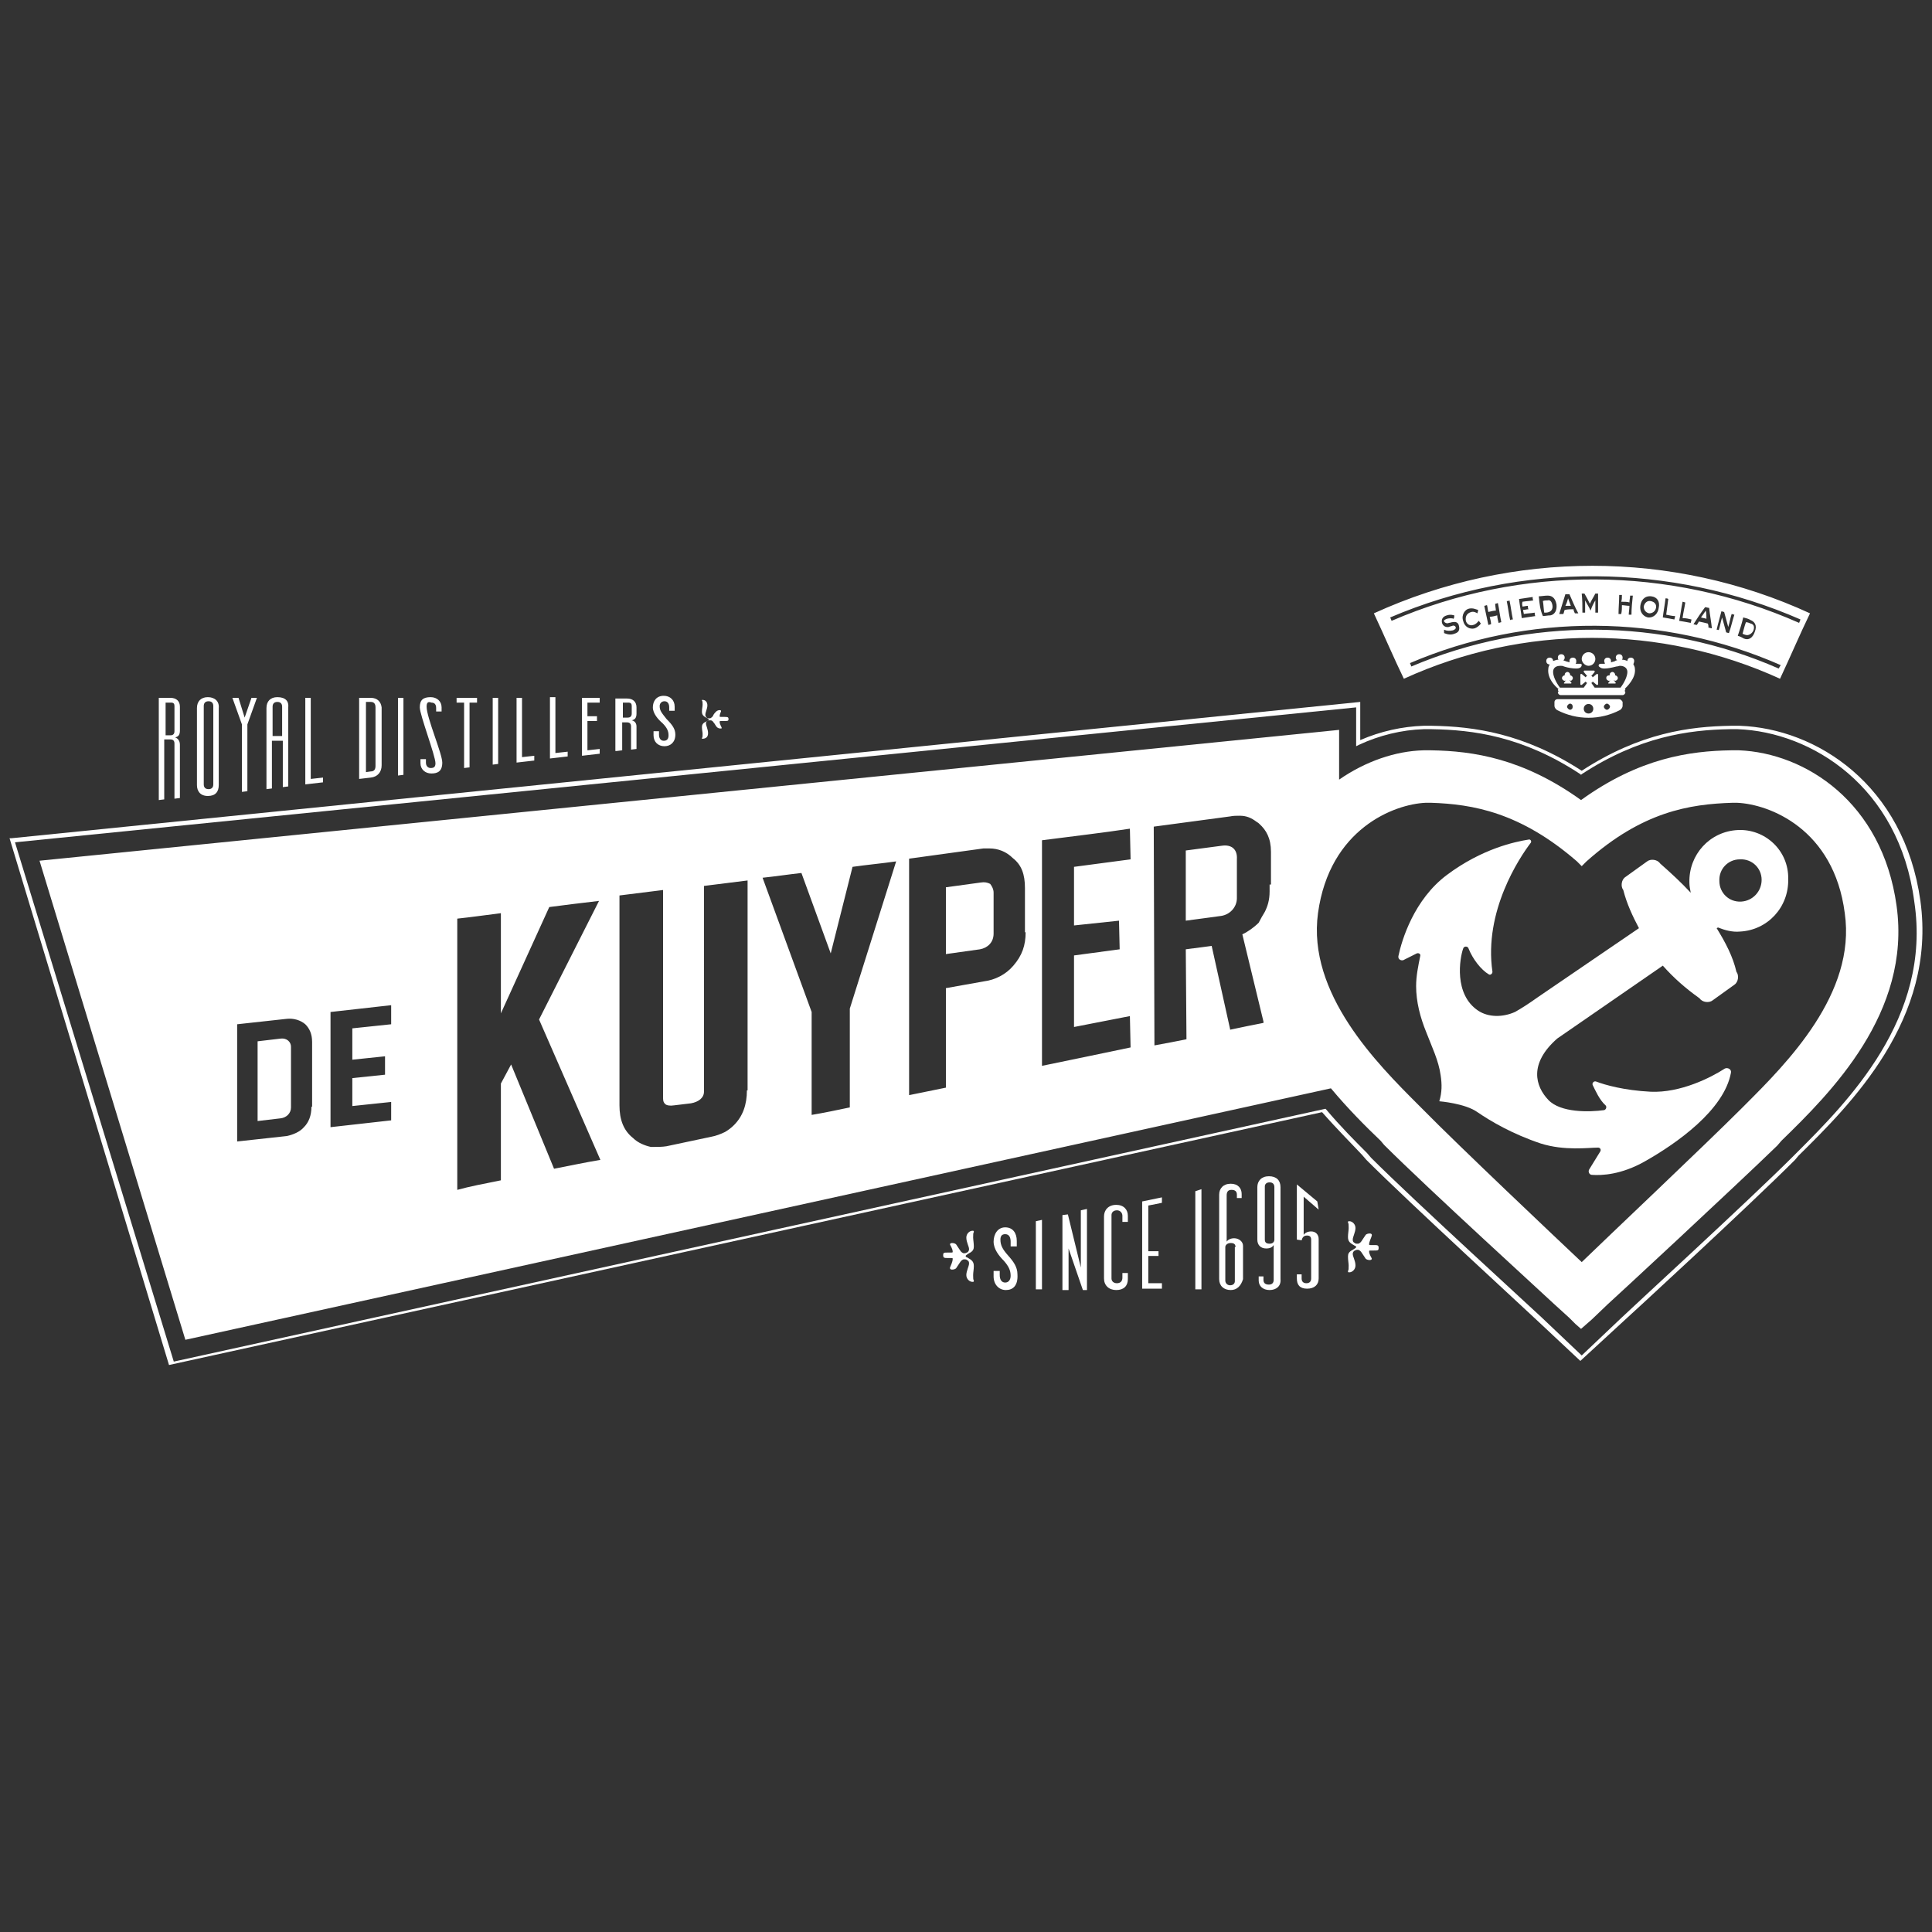
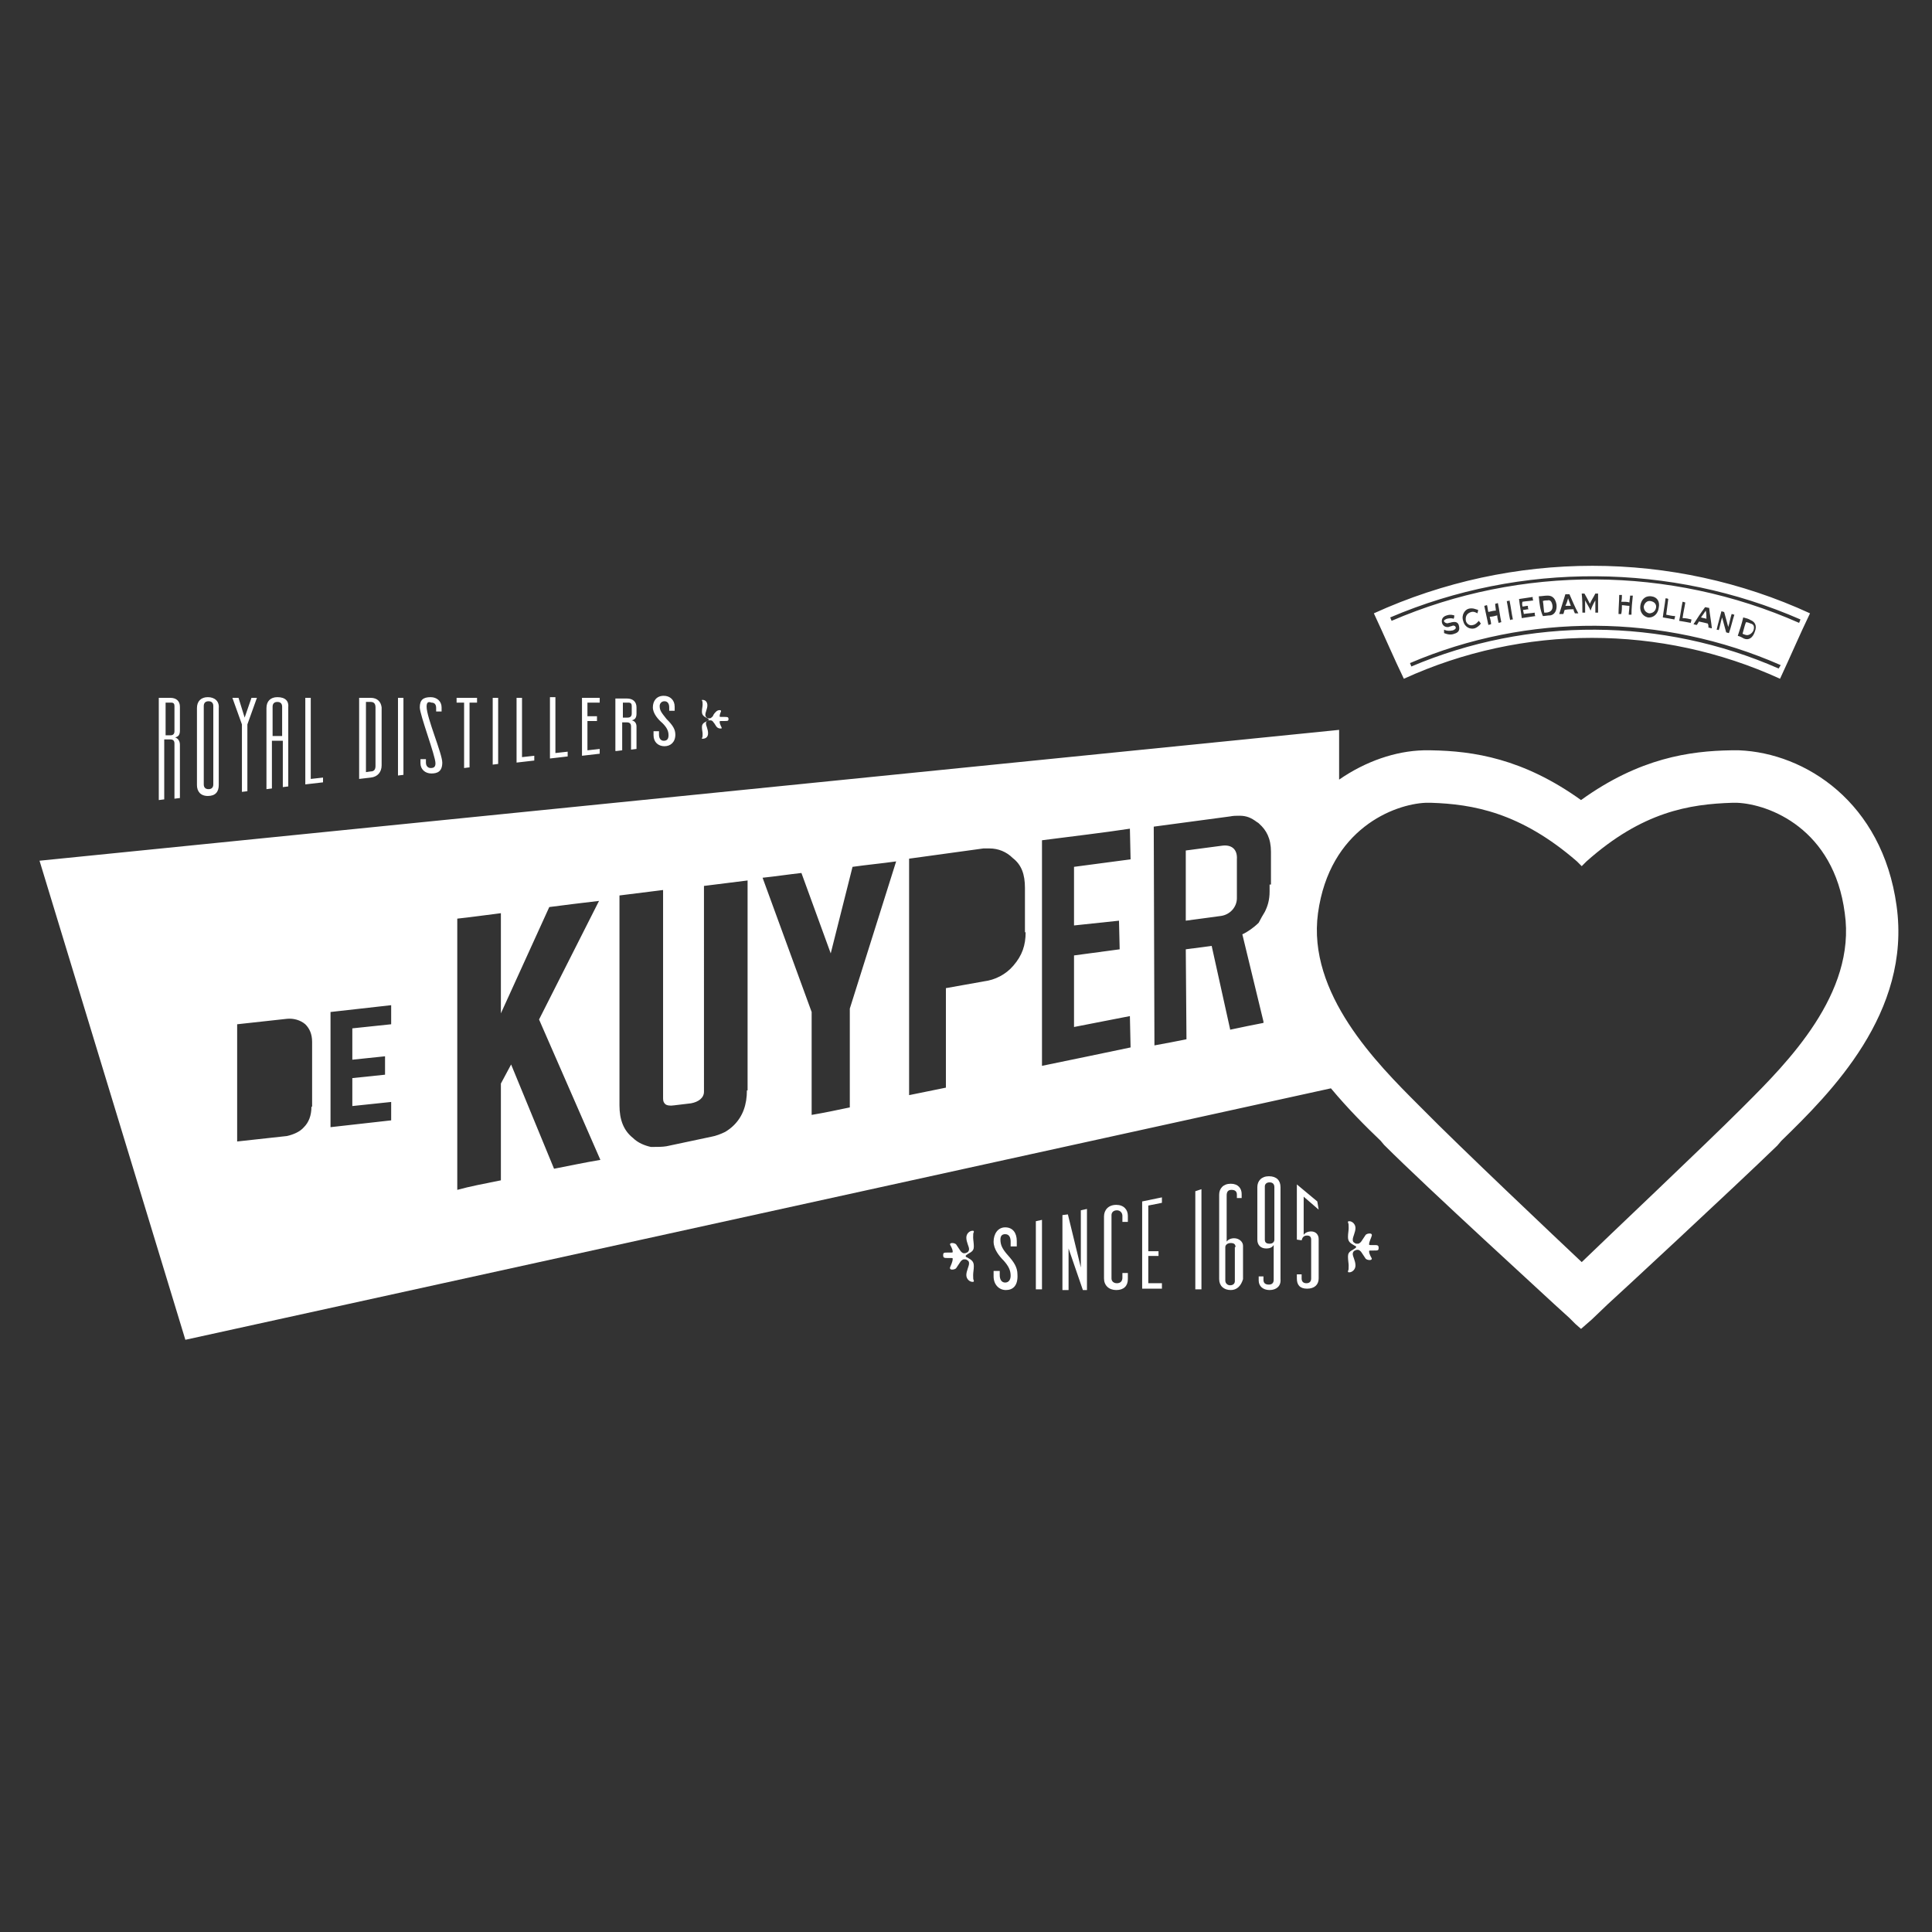
<svg xmlns="http://www.w3.org/2000/svg" version="1.1" id="Laag_1" x="0px" y="0px" viewBox="0 0 283.5 283.5" style="enable-background:new 0 0 283.5 283.5;" xml:space="preserve">
  <rect x="0" y="0" width="283.5" height="283.5" fill="#333333" stroke="none" />
  <style type="text/css">
	.st0{fill:#FFFFFF;}
</style>
-   <path class="st0" d="M255,121.8c-4.1,0.2-7.2,3.6-7.1,7.7c0,0.5,0.1,1,0.2,1.5c-1.4-1.5-2.8-2.8-4.5-4.3c-0.4-0.6-1.4-0.7-1.9-0.3  l-3.2,2.3c-0.6,0.4-0.7,1.4-0.3,1.9c0.5,2,1.4,3.9,2.3,5.6l-14.8,10.1l0,0c-1.4,1-2.5,1.7-3.4,2.2c-1.8,0.8-3.9,0.8-5.4-0.2  c-3.6-2.4-2.7-7.7-2.2-9.1c0.1-0.4,0.7-0.4,0.8,0c0.6,1.5,1.8,3.1,3,3.8c0.2,0.1,0.5-0.1,0.5-0.4c-1.3-8.9,4-16.8,5.6-18.9  c0.2-0.2,0-0.6-0.3-0.5c-1.9,0.3-6.8,1.3-12,5.2c-4.8,3.6-6.6,9.5-7.1,11.9c-0.1,0.5,0.5,0.8,0.9,0.5l1.8-0.9  c0.3-0.1,0.6,0.1,0.5,0.4c-0.3,1.5-0.6,2.9-0.6,4.4c0,2.3,0.6,4.6,1.5,6.8c0.8,2.1,1.8,4.1,2.1,6.3c0.2,1.3,0.2,2.5-0.2,3.8  c0,0,3.8,0.3,5.6,1.6c1.9,1.3,5.1,3.2,9.3,4.6c3.5,1.1,7,0.6,8.4,0.6c0.3,0,0.5,0.3,0.3,0.6l-1.6,2.6c-0.2,0.3,0,0.8,0.4,0.8  c1.4,0.1,4.3,0,7.8-2c4.6-2.6,11.6-7.5,12.6-13c0.1-0.5-0.5-0.8-0.9-0.6c-2,1.3-6.5,3.6-10.9,3.4c-3.9-0.2-6.7-1-8-1.5  c-0.3-0.1-0.6,0.2-0.5,0.5c0.4,0.8,1,2.2,1.9,3c0.2,0.2,0.1,0.6-0.2,0.7c-2.2,0.3-6.4,0.4-8.2-1.5c-1.9-2-2.9-5.3,1.3-9l15.5-10.7  c1.6,1.8,3.3,3.3,5.4,4.8c0.4,0.6,1.4,0.7,1.9,0.3l3.2-2.3c0.6-0.4,0.7-1.4,0.3-1.9c-0.5-2.2-1.6-4.3-2.9-6.4l0.2-0.1  c1,0.4,2.1,0.7,3.2,0.6c4.1-0.2,7.2-3.6,7.1-7.7C262.5,124.8,259,121.6,255,121.8z M255.5,132.3c-1.8,0.1-3.2-1.3-3.2-3  c-0.1-1.8,1.3-3.2,3-3.2c1.8-0.1,3.2,1.3,3.2,3C258.5,130.8,257.2,132.2,255.5,132.3z" />
  <g>
    <path class="st0" d="M147.6,189.3c-1,0-1.8-0.8-1.8-2v-0.8h0.9v0.6c0,0.7,0.3,1.1,0.8,1.1s0.8-0.4,0.8-1c0-0.8-0.3-1.4-1-2.2   c-0.7-0.7-1.5-1.7-1.5-2.8c0-1.1,0.6-2.1,1.7-2.1s1.7,0.8,1.7,2v0.8h-0.9v-0.7c0-0.6-0.2-1.1-0.8-1.1c-0.5,0-0.7,0.3-0.7,0.8   c0,0.8,0.3,1.4,1.1,2.3c0.8,0.9,1.4,1.7,1.4,2.8C149.4,188.7,148.6,189.3,147.6,189.3z M152,189.2v-10l0.9-0.2v10.2H152z    M158.6,186v-8.4l0.9-0.2v11.9h-0.6l-2.1-6.1v6.1h-0.9v-11l0.8-0.1L158.6,186z M163.8,189.3c-1.1,0-1.8-0.7-1.8-1.7v-9.1   c0-0.9,0.6-1.7,1.8-1.7c1.1,0,1.7,0.7,1.7,1.6v0.9h-0.8v-0.9c0-0.4-0.3-0.8-0.8-0.8s-0.8,0.3-0.8,0.7v9.3c0,0.4,0.3,0.7,0.8,0.7   s0.8-0.3,0.8-0.8v-0.7h0.8v0.9C165.5,188.7,164.9,189.3,163.8,189.3z M167.6,189.2v-12.9l2.9-0.6v0.8l-2,0.4v6.7h1.5v0.7h-1.5v4h2   v0.8h-2.9V189.2z M176.3,174.5v14.7h-0.9v-14.4L176.3,174.5z M180.6,189.3c-1,0-1.7-0.6-1.7-1.6v-12.4c0-0.9,0.6-1.6,1.7-1.6   s1.6,0.7,1.6,1.5v0.6h-0.7v-0.5c0-0.5-0.3-0.7-0.8-0.7c-0.5,0-0.7,0.3-0.7,0.8v6.8c0.2-0.3,0.6-0.5,1.1-0.5c0.7,0,1.3,0.5,1.3,1.1   v4.9C182.1,188.7,181.5,189.3,180.6,189.3z M181.3,183c0-0.4-0.2-0.6-0.7-0.6c-0.5,0-0.8,0.3-0.8,0.6v4.9c0,0.4,0.3,0.7,0.7,0.7   c0.5,0,0.7-0.3,0.7-0.6v-5H181.3z M186.3,189.3c-1,0-1.6-0.6-1.6-1.4v-0.6h0.7v0.5c0,0.5,0.3,0.7,0.8,0.7s0.7-0.3,0.7-0.7v-5.1   c-0.2,0.3-0.5,0.5-1.1,0.5c-0.8,0-1.3-0.5-1.3-1.3v-7.7c0-0.9,0.6-1.6,1.7-1.6s1.7,0.6,1.7,1.6v13.5   C188,188.7,187.3,189.3,186.3,189.3z M187,174.2c0-0.4-0.2-0.7-0.7-0.7s-0.7,0.3-0.7,0.6v7.8c0,0.4,0.2,0.6,0.7,0.6   s0.7-0.3,0.7-0.6V174.2z M193.5,177.5l-2.2-1.9v5.6c0.2-0.3,0.6-0.5,1.1-0.5c0.7,0,1.1,0.5,1.1,1.1v5.8c0,0.9-0.6,1.5-1.7,1.5   s-1.5-0.6-1.5-1.5V187h0.7v0.6c0,0.4,0.2,0.7,0.7,0.7s0.7-0.3,0.7-0.7v-5.7c0-0.4-0.2-0.6-0.6-0.6c-0.5,0-0.7,0.3-0.8,0.7l-0.7-0.1   v-8.1l3,2.5L193.5,177.5L193.5,177.5z M200.9,182.6c0,0.1,0.1,0.1,0.2,0.1h0.5c0.5,0,0.7,0,0.7,0.4c0,0.4-0.1,0.4-0.7,0.4h-0.5   c-0.1,0-0.2,0-0.2,0.1c0,0.5,0.4,1,0.4,1.1c0,0.1-0.1,0.2-0.3,0.2c-0.3,0-0.5-0.1-0.6-0.2c-0.2-0.3-0.4-0.6-0.6-0.9   c-0.1-0.2-0.4-0.4-0.5-0.4s-0.1,0-0.2,0c-0.1,0-0.2,0.1-0.3,0.1c-0.2,0.1-0.3,0.3-0.3,0.5c0,0.4,0.4,1,0.4,1.7c0,0.6-0.5,1-0.9,1   c-0.1,0-0.2,0-0.2-0.1v-0.1c0.1-0.1,0.1-0.4,0.1-0.8c0-0.3-0.1-0.8-0.1-1.3c0-0.4,0.1-0.7,0.7-1c0.3-0.2,0.5-0.3,0.5-0.4   c0-0.1-0.1-0.2-0.2-0.2c-0.7-0.4-1-0.6-1-1.3c0-0.5,0.1-0.9,0.1-1.3c0-0.4,0-0.7-0.1-0.8v-0.1c0-0.1,0.1-0.1,0.2-0.1   c0.4,0,0.9,0.4,0.9,1c0,0.6-0.4,1.3-0.4,1.7c0,0.3,0.1,0.4,0.3,0.5c0.1,0.1,0.2,0.1,0.3,0.1s0.1,0,0.2,0c0.1,0,0.4-0.2,0.5-0.4   c0.2-0.3,0.4-0.6,0.6-0.9c0.1-0.1,0.3-0.2,0.6-0.2c0.2,0,0.3,0.1,0.3,0.2v0.1C201.2,181.7,200.9,182.2,200.9,182.6z M139.8,184.7   c0-0.1-0.1-0.1-0.2-0.1h-0.5c-0.5,0-0.7,0-0.7-0.4s0.1-0.4,0.7-0.4h0.5c0.1,0,0.2,0,0.2-0.1c0-0.5-0.4-1-0.4-1.1s0.1-0.2,0.3-0.2   c0.3,0,0.5,0.1,0.6,0.2c0.2,0.3,0.4,0.6,0.6,0.9c0.1,0.2,0.4,0.4,0.5,0.4s0.1,0,0.2,0c0.1,0,0.2-0.1,0.3-0.1   c0.2-0.1,0.3-0.3,0.3-0.5c0-0.4-0.4-1-0.4-1.7c0-0.6,0.5-1,0.9-1c0.1,0,0.2,0,0.2,0.1v0.1c-0.1,0.1-0.1,0.4-0.1,0.8   c0,0.3,0.1,0.8,0.1,1.3c0,0.4-0.1,0.7-0.7,1c-0.3,0.2-0.5,0.3-0.5,0.4c0,0.1,0.1,0.2,0.2,0.2c0.7,0.4,1,0.6,1,1.3   c0,0.5-0.1,0.9-0.1,1.3c0,0.4,0,0.7,0.1,0.8v0.1c0,0.1-0.1,0.1-0.2,0.1c-0.4,0-0.9-0.4-0.9-1c0-0.6,0.4-1.3,0.4-1.7   c0-0.3-0.1-0.4-0.3-0.5c-0.1-0.1-0.2-0.1-0.3-0.1s-0.1,0-0.2,0c-0.1,0-0.4,0.2-0.5,0.4c-0.2,0.3-0.4,0.6-0.6,0.9   c-0.1,0.1-0.3,0.2-0.6,0.2c-0.2,0-0.3-0.1-0.3-0.2V186C139.5,185.7,139.8,185.2,139.8,184.7z" />
  </g>
  <g>
    <path class="st0" d="M105.6,105.1c0,0.1,0.1,0.1,0.2,0.1h0.5c0.4,0,0.6,0,0.6,0.3c0,0.3-0.1,0.3-0.6,0.3h-0.5c-0.1,0-0.2,0-0.2,0.1   c0,0.4,0.3,0.8,0.3,0.9s0,0.1-0.2,0.1c-0.2,0-0.4-0.1-0.5-0.2c-0.2-0.2-0.3-0.5-0.5-0.7c-0.1-0.2-0.3-0.3-0.4-0.3   c-0.1,0-0.1,0-0.2,0s-0.2,0-0.3,0.1c-0.2,0.1-0.2,0.2-0.2,0.4c0,0.3,0.3,0.8,0.3,1.4s-0.4,0.8-0.8,0.8c-0.1,0-0.1,0-0.1,0v-0.1   c0.1-0.1,0.1-0.3,0.1-0.6s-0.1-0.6-0.1-1c0-0.3,0.1-0.6,0.6-0.8c0.3-0.2,0.4-0.2,0.4-0.3c0-0.1-0.1-0.1-0.2-0.2   c-0.6-0.3-0.8-0.5-0.8-1c0-0.4,0.1-0.7,0.1-1c0-0.3,0-0.5-0.1-0.6c0,0,0,0,0-0.1h0.1c0.4,0,0.7,0.3,0.7,0.8c0,0.5-0.3,1-0.3,1.4   c0,0.2,0.1,0.3,0.2,0.4c0.1,0.1,0.2,0.1,0.3,0.1c0.1,0,0.1,0,0.2,0s0.3-0.2,0.4-0.3c0.1-0.3,0.3-0.5,0.5-0.7   c0.1-0.1,0.3-0.2,0.5-0.2s0.2,0.1,0.2,0.1s0,0,0,0.1C105.8,104.4,105.6,104.8,105.6,105.1z M25.7,108.2c0.5-0.1,0.7-0.4,0.7-1v-3.5   c0-0.8-0.5-1.3-1.4-1.3h-1.7v15l0.8-0.1v-8.8H25c0.4,0,0.6,0.2,0.6,0.6v6.7v1.4l0.8-0.1v-7.8C26.4,108.8,26.2,108.4,25.7,108.2z    M25.6,107.3c0,0.4-0.2,0.6-0.6,0.6h-0.7v-4.8h0.8c0.4,0,0.5,0.2,0.5,0.5V107.3z M30.5,102.3c-1,0-1.6,0.6-1.6,1.6v11.3   c0,0.9,0.5,1.6,1.6,1.6s1.6-0.6,1.6-1.6v-11.3C32.2,102.9,31.5,102.3,30.5,102.3z M31.3,115.1c0,0.4-0.2,0.7-0.7,0.7   c-0.5,0-0.7-0.3-0.7-0.7v-11.5c0-0.4,0.2-0.7,0.7-0.7c0.5,0,0.7,0.3,0.7,0.7V115.1z M36.9,102.4h0.8l-1.4,3.9v9.8l-0.8,0.1v-9.9   l-1.4-3.9H35l0.9,2.9L36.9,102.4z M54.4,102.4h-1.7v8.5v1v2.4l1.7-0.2c1-0.1,1.6-0.8,1.6-1.8v-1.1v-0.9v-6.5   C55.9,103,55.4,102.4,54.4,102.4z M55.1,110.5v0.9v1c0,0.5-0.2,0.8-0.7,0.8l-0.7,0.1v-1.7v-1v-7.6h0.7c0.5,0,0.7,0.3,0.7,0.8V110.5   z M58.4,102.4h0.8v11.3l-0.8,0.1V102.4z M62.6,103.7c0,1.6,2.3,6.9,2.3,8.2s-0.7,1.6-1.6,1.6c-0.9,0-1.6-0.6-1.6-1.5v-0.6h0.8v0.5   c0,0.5,0.3,0.8,0.7,0.8c0.5,0,0.7-0.2,0.7-0.7c0-1.1-2.3-7.1-2.3-8.2c0-1.1,0.5-1.5,1.6-1.5c0.9,0,1.6,0.6,1.6,1.5v0.6h-0.8v-0.5   c0-0.5-0.2-0.8-0.7-0.8C62.8,102.9,62.6,103.1,62.6,103.7z M66.9,102.4H70v0.7h-1.1v9.5l-0.8,0.1v-9.6h-1.1V102.4z M72.3,102.4h0.8   v9.7l-0.8,0.1V102.4z M76.6,111.1l1.8-0.2v0.7l-2.6,0.3v-9.5h0.8V111.1z M45.6,114.3l1.8-0.2v0.7l-2.6,0.3v-12.7h0.8V114.3z    M81.5,110.5l1.8-0.2v0.7l-2.6,0.3v-9h0.8V110.5z M86.3,102.4H88v0.7h-1.8v2h1.4v0.7h-1.4v4.3l1.8-0.2v0.7l-2.6,0.3V110l0,0v-7.6   l0,0H86.3z M90.5,110.2l0.8-0.1V106h0.7c0.4,0,0.6,0.2,0.6,0.6v3.4l0.8-0.1v-3.3c0-0.4-0.2-0.8-0.7-0.9c0.5-0.1,0.7-0.4,0.7-1v-0.9   c0-0.8-0.5-1.3-1.4-1.3h-1.7V110.2 M92.7,104.7c0,0.4-0.2,0.6-0.6,0.6h-0.7v-2.2h0.8c0.4,0,0.5,0.2,0.5,0.5   C92.7,103.7,92.7,104.7,92.7,104.7z M99.1,107.8c0,1.1-0.7,1.7-1.6,1.7c-0.9,0-1.6-0.6-1.6-1.6v-0.6h0.8v0.5c0,0.6,0.3,0.9,0.7,0.9   c0.5,0,0.7-0.3,0.7-0.8c0-0.6-0.2-1.1-0.9-1.8c-0.6-0.5-1.4-1.4-1.4-2.3c0-0.9,0.5-1.7,1.6-1.7c0.9,0,1.6,0.6,1.6,1.6v0.6h-0.8   v-0.5c0-0.5-0.2-0.9-0.7-0.9c-0.4,0-0.7,0.3-0.7,0.7c0,0.7,0.3,1,1,1.9C98.7,106.4,99.1,107,99.1,107.8z M40.7,102.3   c-1,0-1.6,0.6-1.6,1.6v11.9l0.8-0.1v-7h1.6v6.8l0.8-0.1v-11.6C42.4,102.9,41.9,102.3,40.7,102.3z M40,108v-4.3   c0-0.4,0.2-0.7,0.7-0.7c0.5,0,0.7,0.3,0.7,0.7v4.3H40z" />
  </g>
  <polygon class="st0" points="187.7,157.3 187.7,156.2 34.2,187.9 34.5,188.9 " />
  <polygon class="st0" points="189.4,113.8 189.4,112.6 17.6,133.2 17.9,134.2 " />
  <g>
-     <path class="st0" d="M143.9,129.5l-5.1,0.7v9.8l5-0.7c1.1-0.2,2-1,2-2.3v-6c0-0.5-0.2-0.9-0.5-1.3   C144.9,129.5,144.5,129.4,143.9,129.5z" />
-     <path class="st0" d="M41.2,152.4l-3.4,0.4v11.7l3.4-0.4c0.8-0.1,1.5-0.7,1.5-1.6v-8.9C42.7,152.9,42.1,152.3,41.2,152.4z" />
    <path class="st0" d="M278.3,132.9c-2.1-15.2-13.4-22.4-23.1-22.8H255h-0.4h-0.3l0,0H254c-6,0.1-13.4,1.1-22,7.3   c-8.5-6.1-15.8-7.2-22-7.3h-0.2h-0.3h-0.4h-0.2c-4.1,0.1-8.5,1.6-12.4,4.3v-7.3L5.8,126.3l21.4,70.3l168.1-36.9   c2.5,3,5.1,5.6,7.3,7.7l0.5,0.6c6.4,6.4,24.5,22.9,25,23.4l2.2,2l0.9,0.9l0.8,0.7l0.8-0.7l0.8-0.7l2.3-2.2   c0.8-0.7,18.5-17.1,24.9-23.3l0.6-0.7C268.6,160.4,280.5,148.6,278.3,132.9z M209.9,111.3L209.9,111.3L209.9,111.3L209.9,111.3z    M45.7,162.4c0,1.3-0.4,2.3-1.1,3c-0.6,0.7-1.6,1.1-2.5,1.3l-7.3,0.8v-17.2l7.3-0.8c1-0.1,2,0.2,2.7,0.8c0.6,0.6,1,1.4,1,2.6v9.5   H45.7z M57.4,150.3l-5.7,0.6v4.6l4.8-0.5v2.7l-4.8,0.5v4.1l5.7-0.6v2.7l-8.9,1v-16.9l8.9-1V150.3z M81.3,171.5L75,156.2l-1.5,2.8   v14.2c-2.5,0.5-4.6,0.9-6.4,1.4v-39.8c1.9-0.2,4-0.5,6.4-0.8v14.7l7.1-15.6c2.3-0.3,4.7-0.6,7.3-0.9l-8.8,17.4l9,20.6   C85.7,170.6,83.4,171.1,81.3,171.5z M109.6,160c0,2.1-0.6,3.8-1.9,5.1l0,0c-0.4,0.4-0.8,0.7-1.3,1c-0.6,0.3-1.4,0.6-2,0.7l-6.6,1.4   c-0.6,0.1-1.3,0.1-1.9,0.1c-0.1,0-0.3,0-0.4,0c-0.9-0.2-1.9-0.6-2.6-1.3c-1.4-1.1-2-2.7-2-4.8v-30.8l0,0l6.4-0.8l0,0v30.6   c0,0.4,0.1,0.6,0.3,0.8s0.7,0.3,1.3,0.2l2.5-0.3c1.1-0.2,1.9-0.8,1.9-1.7V130l6.4-0.8V160H109.6z M124.7,148v14.5   c-1.9,0.4-3.8,0.8-5.6,1.1v-15.1l-7.2-19.7c1.9-0.2,3.9-0.5,5.7-0.7l4.3,11.8l3.2-12.7c2.1-0.3,4.3-0.5,6.4-0.8L124.7,148z    M150.5,136.8c0,1.9-0.5,3.4-1.8,4.9c-1.1,1.3-2.7,2.1-4.3,2.3l-5.6,1v14.5v0.1l-5.4,1.1v-0.1v-34.6V126l10.9-1.5   c0.3,0,0.6,0,0.9,0c1.3,0,2.5,0.5,3.4,1.4c1.3,1,1.8,2.4,1.8,4.4V136.8z M164.2,135.1l0.1,4.2l-6.7,0.9v10.5l8.2-1.6l0.1,4.6   c-4.3,0.9-8.6,1.8-13,2.7v-33.1c4.6-0.6,9-1.1,12.9-1.7l0.1,4.5l-8.3,1.1v8.6L164.2,135.1z M186.3,129.9v0.9c0,1.3-0.3,2.2-0.7,3   c-0.3,0.5-0.6,1-0.9,1.6c-0.7,0.7-1.7,1.4-2.4,1.7l3.1,12.8v0.2c-1.5,0.3-3.1,0.6-4.9,1V151l-2.7-12.2l-3.8,0.5l0.1,13v0.2   c-1.5,0.3-3,0.6-4.7,0.9v-0.2l-0.1-31.8v-0.1l11.2-1.5c0.5-0.1,0.9-0.1,1.4-0.1c1,0,1.7,0.3,2.5,0.9c0.2,0.1,0.3,0.2,0.4,0.3   c1,0.9,1.7,2.1,1.7,4.1v4.8H186.3z M256.1,162.1l-0.6,0.6c-5.4,5.4-19.9,19.1-23.4,22.5c-3.5-3.3-18-17-23.4-22.5l-0.6-0.6   c-6-6-16.3-16.3-14.7-28.1c1.7-12.4,11.2-16,15.8-16.2h0.4h0.4c6.1,0.2,13.1,1.4,21.4,8.6l0.7,0.7l0.7-0.7   c8.2-7.3,15.1-8.4,21.4-8.6h0.7c4.7,0.2,14.2,3.8,15.8,16.2C272.4,145.8,262.2,156,256.1,162.1z" />
    <path class="st0" d="M179.3,124.1l-5.3,0.7v10.3l5.2-0.7c1.3-0.2,2.3-1.3,2.3-2.6v-5.7C181.6,124.6,180.7,123.9,179.3,124.1z" />
  </g>
  <g>
-     <path class="st0" d="M233.1,97.7c0.6,0,1-0.5,1-1c0-0.6-0.5-1-1-1c-0.6,0-1,0.5-1,1C232.1,97.2,232.6,97.7,233.1,97.7z M239.8,97   c0-0.3-0.2-0.5-0.5-0.5s-0.5,0.2-0.5,0.5c-0.2-0.1-0.5-0.2-0.8-0.2c0.1-0.1,0.1-0.2,0.1-0.3c0-0.3-0.2-0.5-0.5-0.5   c-0.3,0-0.5,0.2-0.5,0.5c0,0.2,0.1,0.3,0.2,0.4c-0.1,0-0.2,0-0.3,0.1c-0.2,0.1-0.4,0.1-0.6,0.2c0-0.1,0-0.1,0-0.2   c0-0.3-0.2-0.5-0.5-0.5c-0.3,0-0.5,0.2-0.5,0.5c0,0.1,0.1,0.3,0.1,0.4c-0.1,0-0.1,0-0.2,0c-0.2,0-0.3,0-0.3,0h-0.1   c-0.2,0-0.3,0.1-0.3,0.2c-0.1,0.2,0.2,0.3,0.3,0.4c0,0,0.2,0.1,0.5,0.1c0.5,0,1-0.1,1.8-0.3c0.2,0,0.4-0.1,0.5-0.1   c0.6,0,1.1,0.3,1.1,0.9s-0.4,1.5-1,2.3l0,0H234l0,0l-0.5-0.7c0.1,0,0.2-0.1,0.2-0.2l0.6,0.5c0,0,0,0,0.1,0l0,0c0,0,0.1,0,0.1-0.1   v-1.4c0,0,0-0.1-0.1-0.1h-0.1l-0.6,0.5c0-0.1-0.1-0.2-0.2-0.2l0.5-0.6v-0.1c0,0,0-0.1-0.1-0.1h-1.4c0,0-0.1,0-0.1,0.1v0.1l0.5,0.6   c-0.1,0-0.2,0.1-0.2,0.2l-0.6-0.5h-0.1c0,0-0.1,0-0.1,0.1v1.4c0,0,0,0.1,0.1,0.1l0,0c0,0,0,0,0.1,0l0.6-0.5c0,0.1,0.1,0.2,0.2,0.2   l-0.5,0.7l0,0h-3.5l0,0c-0.6-0.8-1-1.7-1-2.3s0.4-0.9,1.1-0.9c0.2,0,0.3,0,0.5,0.1c0.6,0.2,1.3,0.3,1.8,0.3c0.4,0,0.5-0.1,0.5-0.1   c0.1,0,0.3-0.2,0.3-0.4s-0.1-0.2-0.3-0.2h-0.1c0,0-0.1,0-0.3,0c-0.1,0-0.1,0-0.2,0c0.1-0.1,0.1-0.2,0.1-0.4c0-0.3-0.2-0.5-0.5-0.5   s-0.5,0.2-0.5,0.5c0,0.1,0,0.1,0,0.2c-0.2-0.1-0.4-0.1-0.6-0.2c-0.1,0-0.2-0.1-0.3-0.1c0.1-0.1,0.2-0.2,0.2-0.4   c0-0.3-0.2-0.5-0.5-0.5s-0.5,0.2-0.5,0.5c0,0.1,0,0.2,0.1,0.3c-0.3,0-0.5,0.1-0.8,0.2c0-0.3-0.2-0.5-0.5-0.5   c-0.3,0-0.5,0.2-0.5,0.5c0,0.3,0.2,0.5,0.5,0.5c-0.1,0.2-0.2,0.4-0.2,0.6c-0.2,1.5,1.1,2.7,1.5,3l-0.1,0.1c0,0.1,0,0.1,0.1,0.2   c0,0.1-0.1,0.1-0.1,0.2c0,0.2,0.2,0.4,0.4,0.4h9.1c0.2,0,0.4-0.2,0.4-0.4c0-0.1,0-0.1-0.1-0.2c0-0.1,0.1-0.1,0.1-0.2   c0-0.1,0-0.1-0.1-0.1c0.3-0.3,1.7-1.6,1.5-3c0-0.2-0.1-0.4-0.2-0.6C239.6,97.5,239.8,97.3,239.8,97z M237.6,102.6h-9.1   c-0.2,0-0.4,0.2-0.4,0.4v0.6c0,0.2,0.2,0.5,0.4,0.6c2.9,1.5,6.3,1.5,9.2,0c0.2-0.1,0.4-0.4,0.4-0.6V103   C238,102.8,237.8,102.6,237.6,102.6z M230.7,104c-0.2,0.2-0.4,0.2-0.6,0s-0.2-0.4,0-0.6c0.2-0.2,0.4-0.2,0.6,0   C230.8,103.6,230.8,103.8,230.7,104z M233.1,104.7c-0.4,0-0.7-0.3-0.7-0.7s0.3-0.7,0.7-0.7c0.4,0,0.7,0.3,0.7,0.7   C233.8,104.4,233.5,104.7,233.1,104.7z M236.1,104c-0.2,0.2-0.4,0.2-0.6,0c-0.2-0.2-0.2-0.4,0-0.6c0.2-0.2,0.4-0.2,0.6,0   C236.3,103.6,236.3,103.8,236.1,104z M235.7,99.5c0,0.2,0.2,0.4,0.4,0.4c0.1,0,0.1,0,0.2-0.1l0,0l-0.3,0.4c0,0,0,0,0,0.1l0,0h1   c0,0,0.1,0,0.1-0.1l0,0l-0.3-0.4c0.1,0,0.1,0.1,0.2,0.1c0.2,0,0.4-0.2,0.4-0.4c0-0.2-0.2-0.4-0.4-0.4l0,0V99c0-0.2-0.2-0.4-0.4-0.4   s-0.4,0.2-0.4,0.4v0.1l0,0C235.8,99.1,235.7,99.3,235.7,99.5z M230.8,99.5c0-0.2-0.2-0.4-0.4-0.4l0,0V99c0-0.2-0.2-0.4-0.4-0.4   c-0.2,0-0.4,0.2-0.4,0.4v0.1l0,0c-0.2,0-0.4,0.2-0.4,0.4c0,0.2,0.2,0.4,0.4,0.4c0.1,0,0.1,0,0.2-0.1l0,0l-0.3,0.4c0,0,0,0,0,0.1   l0,0h1c0,0,0.1,0,0.1-0.1l0,0l-0.3-0.4c0.1,0,0.1,0.1,0.2,0.1S230.8,99.7,230.8,99.5z" />
-   </g>
+     </g>
  <path class="st0" d="M201.6,90c1.5,3.2,2.9,6.5,4.4,9.6c17.5-8,37.7-8,55.2,0c1.5-3.2,2.9-6.5,4.4-9.6C245.4,80.7,222,80.7,201.6,90  z M261,98.1c-17.1-7.5-36.7-7.6-53.9-0.3l-0.2-0.5c17.3-7.4,37.1-7.3,54.4,0.3L261,98.1z M212.6,91.4c0.2,0,0.4-0.1,0.5-0.1  c0.5-0.1,0.9,0,1,0.6c0.1,0.5,0,0.9-0.7,1.1c-0.5,0.2-1,0.1-1.5-0.1c0-0.2,0-0.4,0-0.5c0.4,0.2,0.8,0.2,1.3,0.1  c0.2-0.1,0.5-0.2,0.4-0.5c-0.1-0.2-0.3-0.2-0.4-0.2c-0.2,0.1-0.4,0.1-0.6,0.2c-0.5,0.1-0.9-0.2-1-0.6c-0.1-0.4,0-0.9,0.7-1.1  c0.6-0.2,1,0,1.1,0c0,0.2,0,0.3-0.1,0.5c-0.2-0.1-0.6-0.1-1,0c-0.2,0.1-0.5,0.2-0.4,0.4C212.1,91.5,212.5,91.5,212.6,91.4z   M215.1,91.1c0.1,0.4,0.5,0.8,1.1,0.6c0.4-0.1,0.6-0.4,0.8-0.6c0.1,0.1,0.2,0.3,0.3,0.4c-0.2,0.3-0.6,0.6-0.9,0.7  c-0.7,0.2-1.5-0.2-1.7-1.1c-0.3-0.9,0.3-1.7,0.9-1.8c0.6-0.1,0.9,0.1,1.3,0.2c0,0.2-0.1,0.4-0.1,0.5c-0.2-0.1-0.5-0.3-0.9-0.2  C215.2,90,215,90.5,215.1,91.1z M219.4,88.6c0.1,0,0.3-0.1,0.4-0.1c0.2,0.9,0.3,1.9,0.5,2.8c-0.1,0-0.3,0.1-0.4,0.1  c-0.1-0.4-0.2-0.8-0.2-1.1c-0.4,0.1-0.7,0.2-1.1,0.2c0.1,0.4,0.2,0.8,0.2,1.1c-0.1,0-0.3,0.1-0.4,0.1c-0.2-0.9-0.4-1.9-0.6-2.8  c0.1,0,0.3-0.1,0.4-0.1c0.1,0.3,0.1,0.7,0.2,1c0.4-0.1,0.8-0.2,1.1-0.2C219.5,89.3,219.4,88.9,219.4,88.6z M221.1,88.2  c0.1,0,0.3,0,0.4-0.1c0.2,0.9,0.3,1.9,0.5,2.8c-0.1,0-0.3,0-0.4,0.1C221.4,90.1,221.3,89.2,221.1,88.2z M223.4,89  c0.3,0,0.5-0.1,0.8-0.1c0,0.2,0,0.4,0.1,0.5c-0.3,0-0.5,0.1-0.8,0.1c0,0.2,0.1,0.4,0.1,0.6c0.5-0.1,1-0.1,1.6-0.2  c0,0.2,0,0.4,0.1,0.5c-0.6,0.1-1.4,0.2-2,0.3c-0.1-0.9-0.3-1.9-0.4-2.8c0.6-0.1,1.4-0.2,2-0.3c0,0.2,0,0.4,0.1,0.5  c-0.5,0.1-1,0.1-1.6,0.2C223.3,88.7,223.4,88.8,223.4,89z M225.8,87.5c0.4,0,0.8-0.1,1.3-0.1c0.5,0,1.1,0.2,1.3,1.3  c0.1,0.9-0.3,1.5-0.9,1.6c-0.4,0-0.8,0.1-1.1,0.1C226,89.5,225.9,88.6,225.8,87.5z M228.8,90.1c0.3-0.9,0.6-2,0.9-2.9  c0.2,0,0.4,0,0.6,0c0.4,0.9,0.8,1.9,1.3,2.8c-0.2,0-0.3,0-0.5,0c-0.1-0.2-0.2-0.4-0.2-0.6c-0.4,0-0.8,0-1.3,0.1  c-0.1,0.2-0.1,0.4-0.2,0.6C229.1,90.1,228.9,90.1,228.8,90.1z M234.1,88.1c-0.3,0.5-0.5,0.9-0.7,1.5c-0.2-0.5-0.5-0.9-0.8-1.5l0,0  c0,0.6,0,1.3,0,1.8c-0.1,0-0.3,0-0.4,0c0-0.9,0-1.9-0.1-2.8c0.1,0,0.3,0,0.4,0c0.3,0.5,0.5,0.9,0.8,1.5c0.2-0.5,0.5-0.9,0.8-1.5  c0.1,0,0.3,0,0.4,0c0,0.9,0,1.9,0,2.8c-0.1,0-0.3,0-0.4,0C234.1,89.4,234.1,88.8,234.1,88.1C234.2,88.1,234.1,88.1,234.1,88.1z   M239.1,88.4c0-0.3,0.1-0.7,0.1-1c0.1,0,0.3,0,0.4,0c-0.1,0.9-0.2,1.9-0.2,2.8c-0.1,0-0.3,0-0.4,0c0-0.4,0.1-0.8,0.1-1.3  c-0.4,0-0.8-0.1-1.1-0.1c0,0.4,0,0.8-0.1,1.3c-0.1,0-0.3,0-0.4,0c0-0.9,0.1-1.9,0.1-2.8c0.1,0,0.3,0,0.4,0c0,0.3,0,0.7-0.1,1  C238.4,88.3,238.8,88.3,239.1,88.4z M240.7,88.9c0.1-0.8,0.6-1.5,1.6-1.4c0.9,0.1,1.3,0.8,1.1,1.7c-0.1,0.8-0.7,1.5-1.6,1.4  C241,90.4,240.6,89.7,240.7,88.9z M245.8,90.4c0,0.2-0.1,0.4-0.1,0.5c-0.5-0.1-1.1-0.2-1.7-0.3c0.1-0.9,0.3-1.9,0.4-2.8  c0.1,0,0.3,0,0.4,0.1c-0.1,0.7-0.2,1.5-0.3,2.3C245,90.3,245.4,90.4,245.8,90.4z M248.2,90.9c0,0.2-0.1,0.4-0.1,0.5  c-0.5-0.1-1.1-0.2-1.7-0.3c0.2-0.9,0.3-1.9,0.5-2.8c0.1,0,0.3,0.1,0.4,0.1c-0.1,0.7-0.3,1.5-0.4,2.3  C247.4,90.7,247.8,90.8,248.2,90.9z M248.5,91.6c0.5-0.8,1.1-1.7,1.7-2.5c0.2,0,0.4,0.1,0.6,0.1c0.1,1,0.3,2,0.4,3  c-0.2,0-0.3-0.1-0.5-0.1c0-0.2,0-0.4-0.1-0.6c-0.4-0.1-0.8-0.2-1.3-0.3c-0.1,0.2-0.2,0.3-0.3,0.5C248.8,91.7,248.6,91.6,248.5,91.6z   M251.9,92.4c0.2-0.9,0.5-1.9,0.7-2.7c0.1,0,0.3,0.1,0.4,0.1c0.2,0.7,0.4,1.5,0.6,2.2l0,0c0.2-0.6,0.3-1.3,0.5-1.9  c0.1,0,0.3,0.1,0.4,0.1c-0.3,0.9-0.5,1.9-0.8,2.7c-0.1,0-0.3-0.1-0.4-0.1c-0.2-0.7-0.4-1.5-0.6-2.2l0,0c-0.2,0.6-0.3,1.3-0.5,1.9  C252.2,92.4,252,92.4,251.9,92.4z M255,93.3c0.3-0.9,0.6-1.8,0.8-2.7c0.4,0.1,0.8,0.2,1.1,0.4c0.5,0.2,1,0.7,0.6,1.7  c-0.3,0.9-0.9,1.3-1.6,1C255.7,93.6,255.4,93.4,255,93.3z M204.2,91.1l-0.2-0.5c19.2-8.2,41.2-8,60.2,0.3l-0.2,0.5  C245,83,223.2,82.9,204.2,91.1z M227.8,88.8c-0.1-0.6-0.4-0.8-0.7-0.7c-0.2,0-0.5,0-0.7,0.1c0.1,0.5,0.1,1.1,0.2,1.7  c0.2,0,0.5,0,0.7-0.1C227.6,89.7,227.9,89.4,227.8,88.8z M250.3,89.6c-0.2,0.3-0.4,0.6-0.7,1c0.3,0.1,0.5,0.1,0.8,0.2  C250.4,90.4,250.4,90,250.3,89.6z M257.3,92.5c0.2-0.6,0-0.9-0.4-1c-0.2-0.1-0.5-0.2-0.7-0.2c-0.2,0.5-0.3,1-0.5,1.7  c0.2,0.1,0.5,0.2,0.7,0.2C256.6,93.2,257.1,93,257.3,92.5z M243,89.2c0.1-0.5-0.2-0.9-0.8-1c-0.5-0.1-0.9,0.3-1,0.8  c0,0.5,0.3,0.9,0.8,1C242.5,90,242.9,89.7,243,89.2z M230.1,87.8c-0.1,0.4-0.2,0.7-0.4,1.1c0.3,0,0.5,0,0.8,0  C230.4,88.6,230.2,88.1,230.1,87.8z" />
-   <path class="st0" d="M281.8,132.2c-2.4-17.1-15.3-25.3-26.5-25.7H255h-1c-6,0.1-13.3,1-21.9,6.6c-8.5-5.5-15.8-6.5-22-6.6H210h-0.8  h-0.3c-3.1,0.1-6.3,0.8-9.3,2.1V103L1.7,123H1.4l23.4,77.3l169.2-37.1c2.2,2.5,4.5,4.8,5.9,6.3l0.6,0.7c6.4,6.4,24.5,23,25.1,23.6  l6.3,5.9l6.3-5.8c0.9-0.8,18.5-17,25.2-23.7l0.5-0.6C271.5,162.1,284.2,149.6,281.8,132.2z M263.6,169.2l-0.5,0.5  c-6.5,6.5-24.3,22.8-25.2,23.7l-5.8,5.5l-5.9-5.6c-0.5-0.5-18.8-17.2-25-23.4l-0.6-0.7c-1.6-1.6-3.9-3.9-6-6.4l-0.1-0.1l-169,37.1  L2.2,123.6l196.8-19.8v5.7l0.4-0.2c3-1.4,6.3-2.2,9.5-2.3h0.3h0.8h0.1c6,0.1,13.3,1,21.8,6.6l0.1,0.1l0.1-0.1  c8.4-5.5,15.7-6.5,21.7-6.6h0.9h0.3c10.8,0.4,23.7,8.4,25.9,25.3C283.5,149.4,271,161.8,263.6,169.2z" />
</svg>